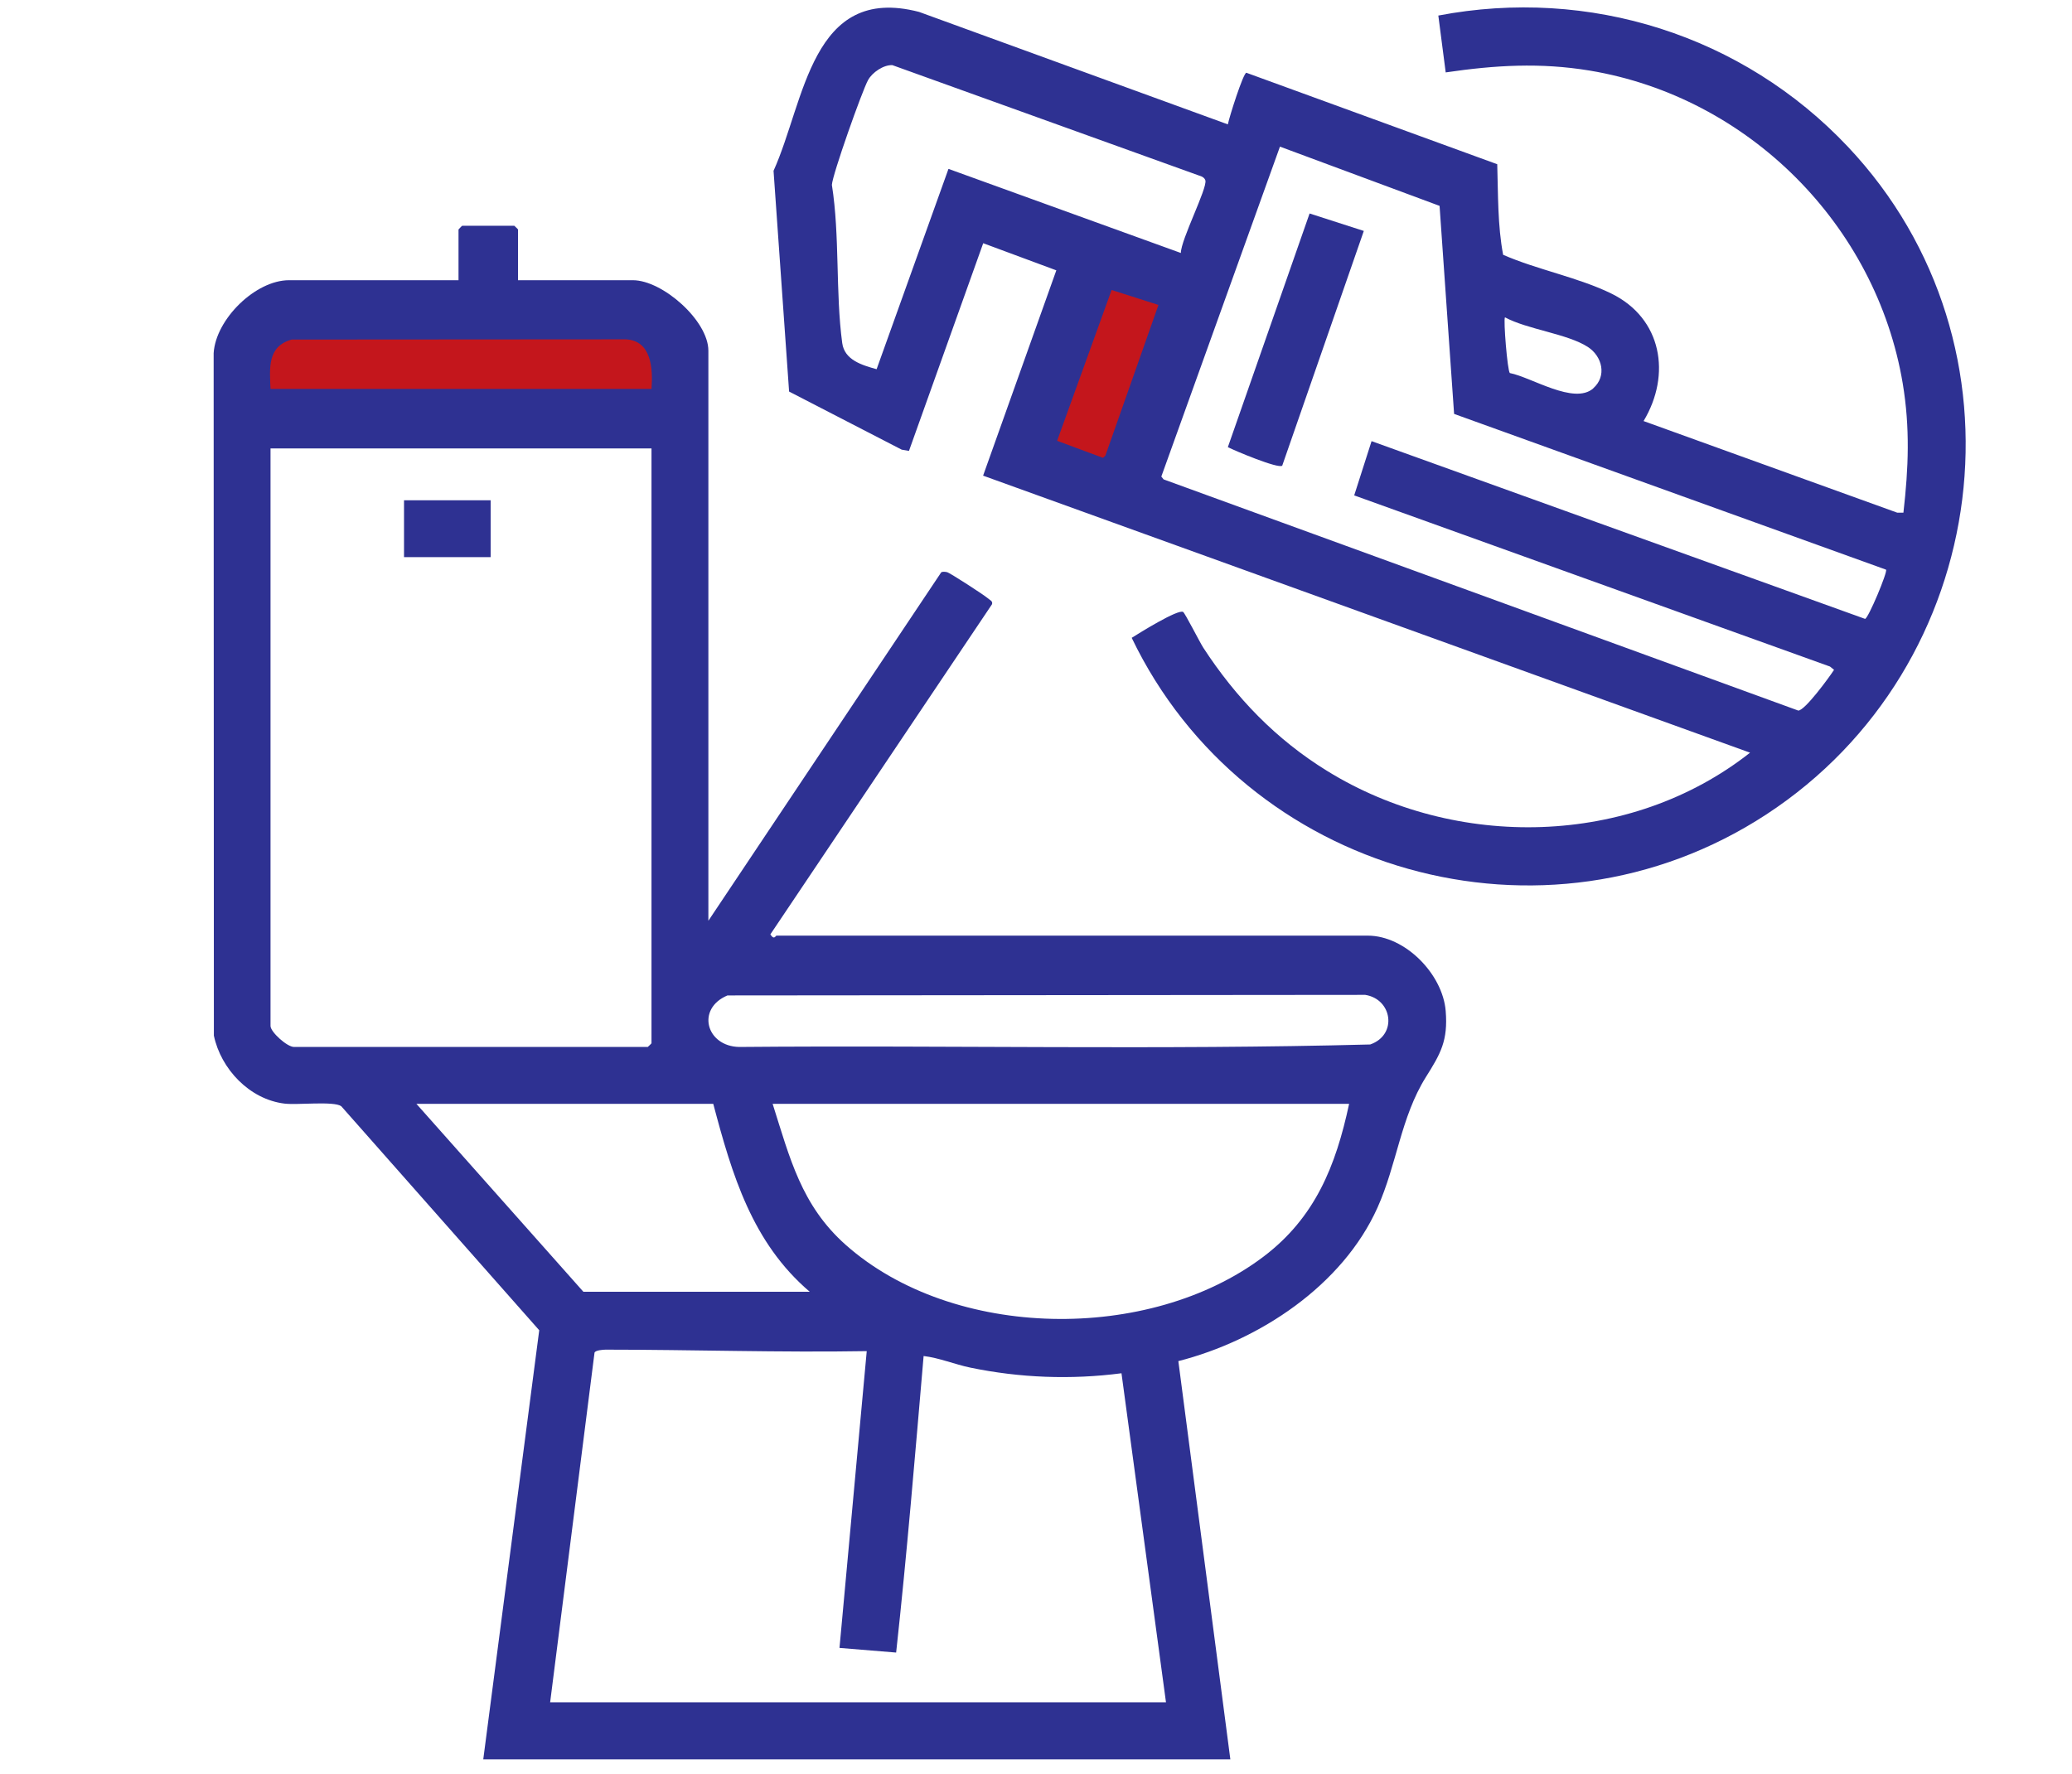
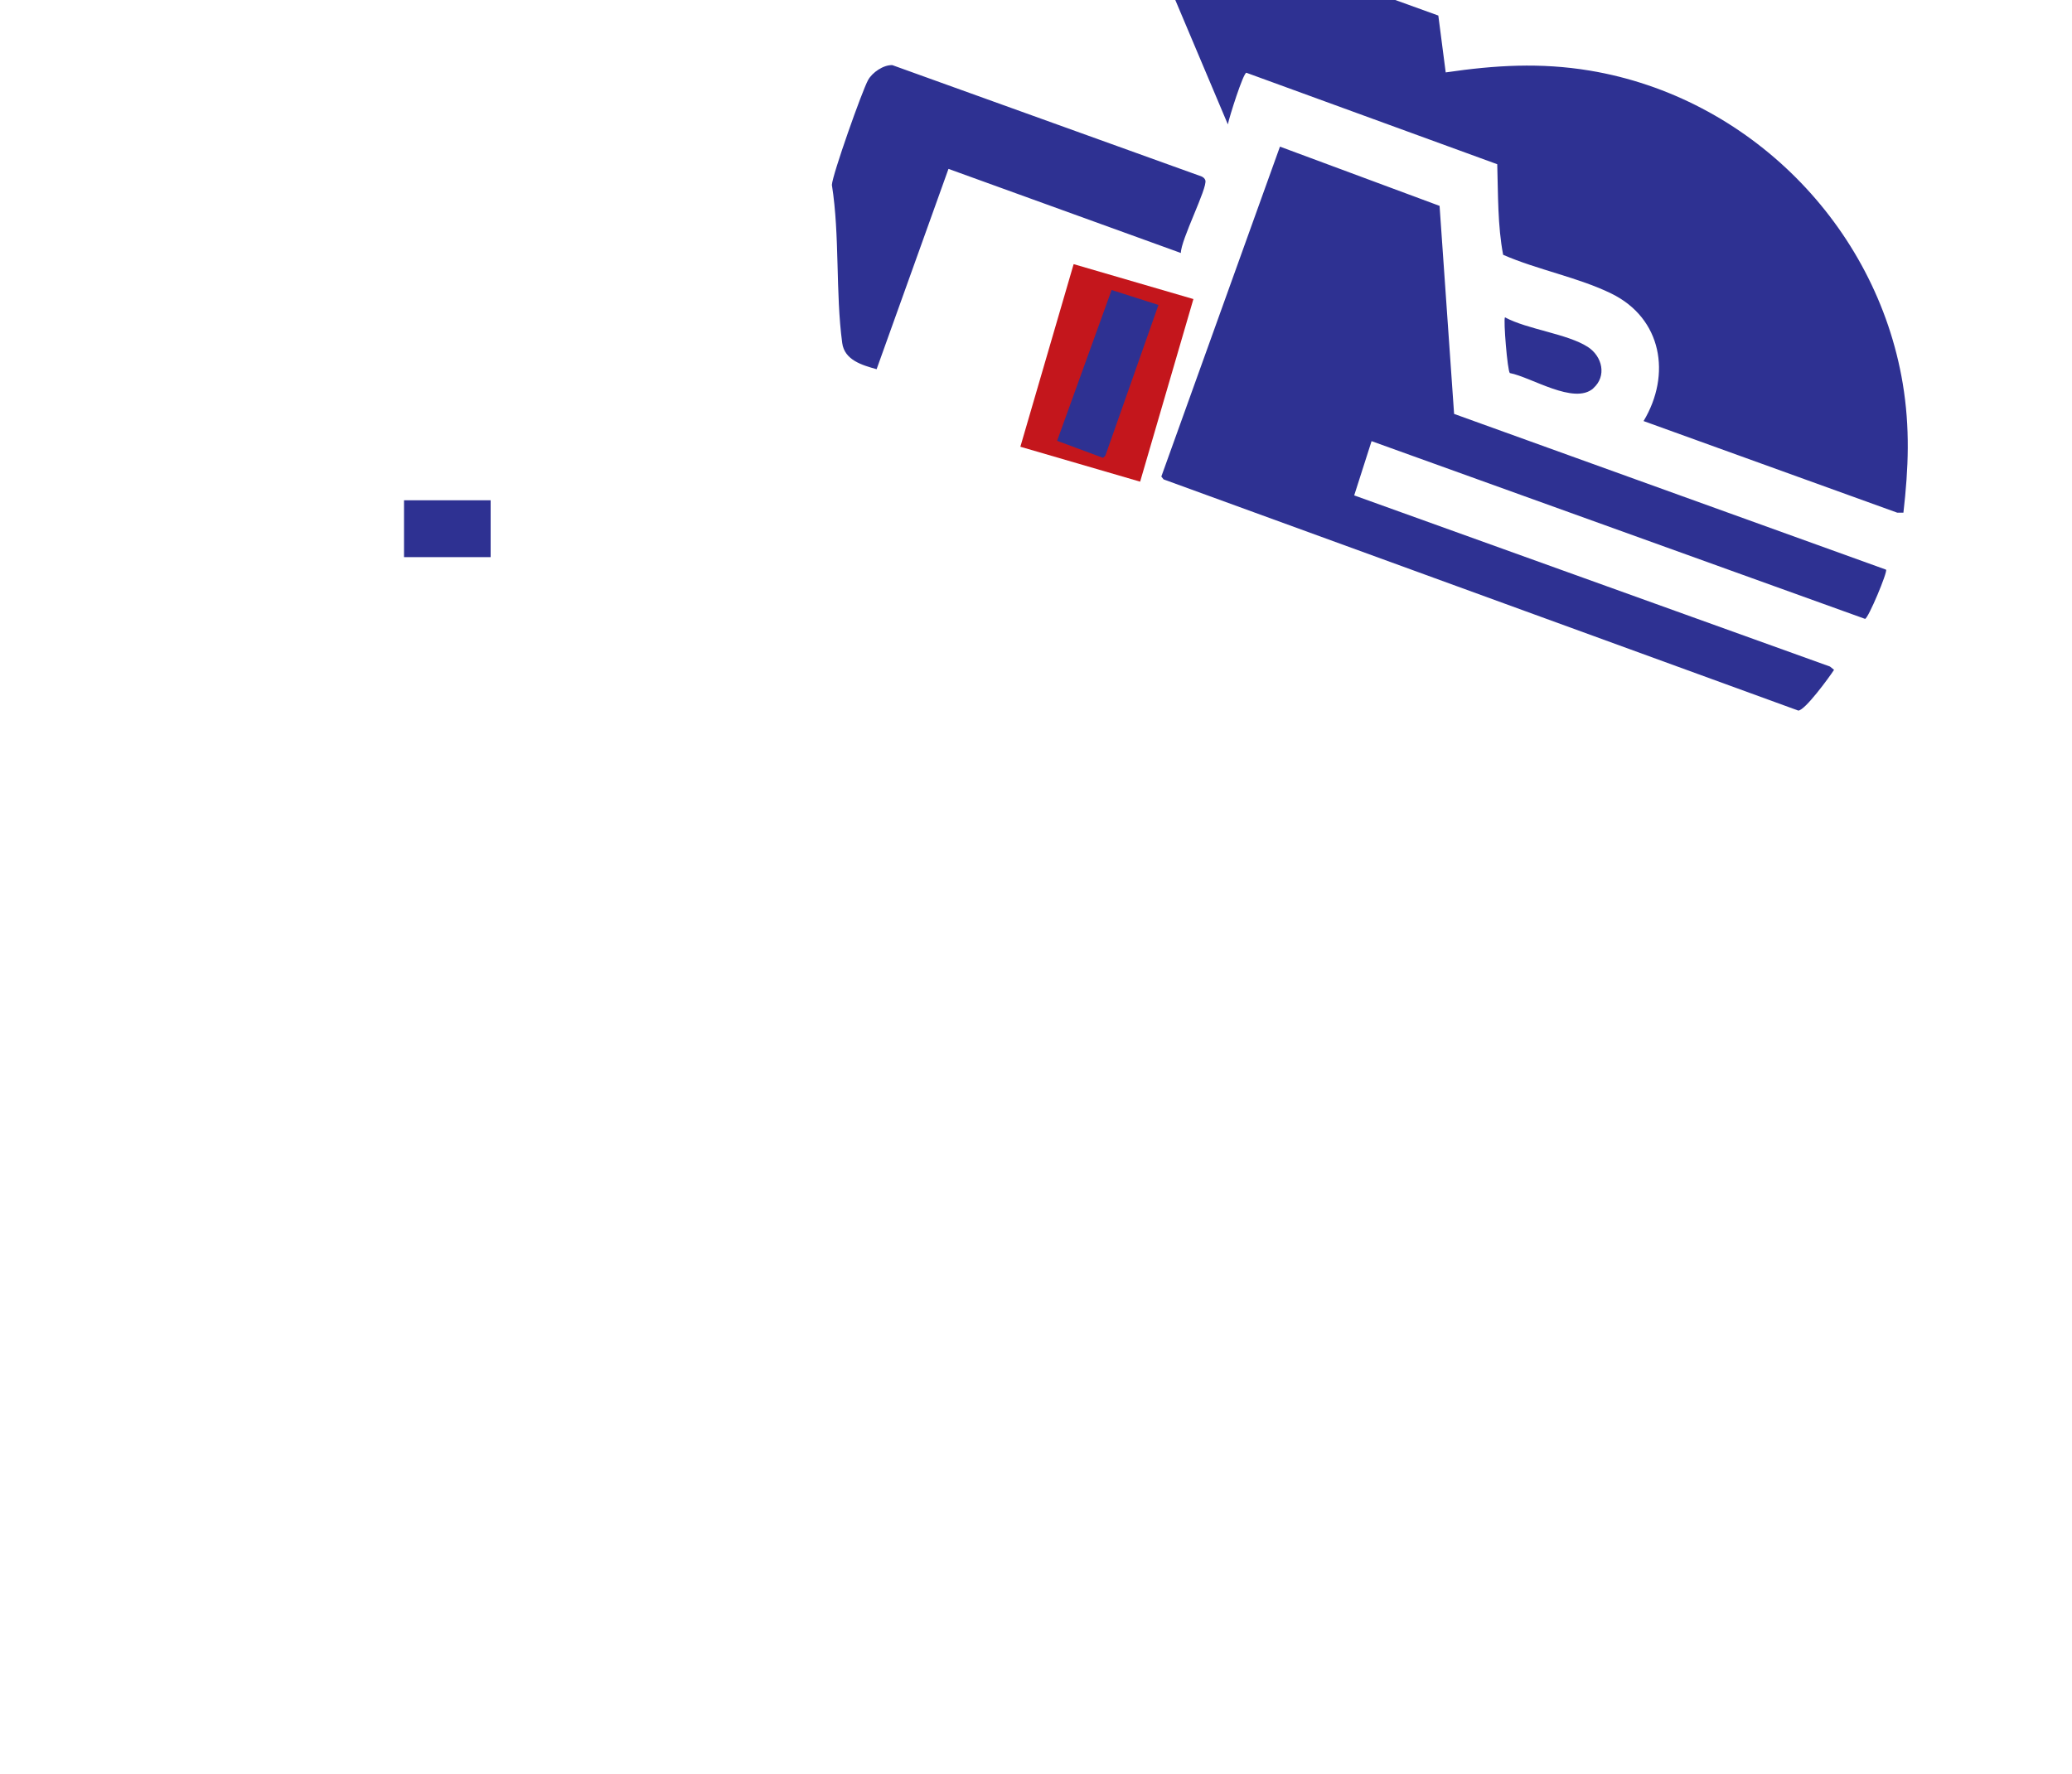
<svg xmlns="http://www.w3.org/2000/svg" id="Layer_1" data-name="Layer 1" viewBox="0 0 182.52 156.3">
  <defs>
    <style>      .cls-1 {        fill: #2e3192;      }      .cls-2 {        fill: #c4161c;      }    </style>
  </defs>
  <rect class="cls-2" x="92.01" y="24.48" width="10.99" height="16.76" transform="translate(13.1 -25.99) rotate(16.26)" />
-   <rect class="cls-2" x="21.41" y="28.25" width="36.76" height="7.7" />
  <g id="_1GA6g7" data-name="1GA6g7">
    <g>
-       <path class="cls-1" d="M45.62,24.69h10.13c2.61,0,6.65,3.56,6.65,6.21v50.23l20.51-30.7c.13-.08.34-.05.5-.02.24.04,3.3,2.03,3.6,2.3.16.15.48.25.37.54l-19.52,29.08c.34.54.46.11.54.11h52.08c3.32,0,6.61,3.41,6.87,6.64.21,2.61-.44,3.75-1.75,5.83-2.21,3.54-2.55,7.69-4.26,11.5-3.08,6.86-10.41,11.7-17.54,13.52l4.58,35.09H42.57l4.93-37.81-17.44-19.74c-.64-.47-3.89-.09-5-.23-3.07-.37-5.6-3.04-6.22-5.99l-.02-60.13c.18-2.99,3.68-6.43,6.64-6.43h14.93v-4.47s.3-.33.33-.33h4.58s.33.3.33.33v4.47ZM57.39,34.27c.13-1.79.01-4.27-2.28-4.37l-29.42.02c-2.15.61-1.94,2.5-1.86,4.35h33.56ZM57.39,39.51H23.83v50.89c0,.53,1.46,1.85,2.07,1.85h31.16s.33-.3.33-.33v-52.41ZM64.08,87.71c-2.78,1.17-1.87,4.48,1.03,4.54,18.52-.16,37.12.27,55.59-.22,2.42-.84,1.95-4-.44-4.37l-56.18.05ZM62.83,97.26h-26.15l14.71,16.56h19.94c-5.08-4.33-6.85-10.33-8.5-16.56ZM118.84,97.26h-50.78c1.52,4.79,2.53,8.95,6.43,12.42,9.48,8.42,26.76,8.63,36.79,1.06,4.57-3.45,6.39-8.01,7.56-13.47ZM48.45,149.99h54.26l-3.92-28.99c-4.44.58-8.95.41-13.33-.5-1.39-.29-2.69-.85-4.1-1.02-.75,8.71-1.47,17.45-2.42,26.13l-4.99-.41,2.4-26.15c-7.66.13-15.34-.13-22.99-.13-.22,0-.93.05-.99.27l-3.91,30.81Z" />
-       <path class="cls-1" d="M108.16,10.96c.12-.63,1.35-4.52,1.63-4.55l22.1,8.06c.08,2.64.03,5.42.52,7.98,2.98,1.31,6.66,2,9.54,3.42,4.45,2.18,5.29,7.14,2.83,11.23l22.34,8.07h.55c.45-3.94.59-7.46-.06-11.38-2.34-13.97-13.59-25.24-27.57-27.57-4.36-.72-8.34-.48-12.69.16l-.65-5.01c13.31-2.54,26.82,1.75,36.07,11.55,16.49,17.47,12.79,45.8-7.19,58.85-19.52,12.75-45.91,5.21-55.89-15.57.65-.41,4.08-2.55,4.53-2.28.16.09,1.45,2.64,1.77,3.14,2.87,4.41,6.42,8.1,10.92,10.87,11.34,7,26.69,6.71,37.25-1.61l-67.56-24.41,6.45-18.09-6.44-2.39-6.54,18.3-.64-.11-9.92-5.12-1.37-19.45c2.77-6.12,3.31-16.47,12.82-14l27.23,9.92ZM104.02,22.29c0-1.17,2.35-5.71,2.16-6.4-.05-.16-.18-.27-.33-.34l-27.24-9.81c-.78-.04-1.77.64-2.14,1.31-.52.93-3.15,8.36-3.19,9.24.71,4.5.31,9.48.91,13.93.2,1.5,1.73,1.95,3.03,2.31l6.33-17.65,20.47,7.41ZM166.13,50.19l-38.04-13.72-1.28-18.33-14.06-5.22-10.45,29.07.2.25,55.91,20.37c.59-.01,2.73-2.94,3.15-3.59l-.36-.29-41.91-15.08,1.53-4.78,43.47,15.66c.28-.02,2.01-4.16,1.85-4.33ZM102.05,26.87l-4.13-1.32-4.8,13.29,4.04,1.5.21-.19,4.68-13.29ZM140.35,34.21c1.21-1.07.8-2.81-.48-3.64-1.79-1.16-5.32-1.54-7.3-2.61-.15.2.22,4.73.43,4.91,1.91.37,5.66,2.83,7.35,1.35Z" />
+       <path class="cls-1" d="M108.16,10.96c.12-.63,1.35-4.52,1.63-4.55l22.1,8.06c.08,2.64.03,5.42.52,7.98,2.98,1.31,6.66,2,9.54,3.42,4.45,2.18,5.29,7.14,2.83,11.23l22.34,8.07h.55c.45-3.94.59-7.46-.06-11.38-2.34-13.97-13.59-25.24-27.57-27.57-4.36-.72-8.34-.48-12.69.16l-.65-5.01l-67.56-24.41,6.45-18.09-6.44-2.39-6.54,18.3-.64-.11-9.92-5.12-1.37-19.45c2.77-6.12,3.31-16.47,12.82-14l27.23,9.92ZM104.02,22.29c0-1.17,2.35-5.71,2.16-6.4-.05-.16-.18-.27-.33-.34l-27.24-9.81c-.78-.04-1.77.64-2.14,1.31-.52.93-3.15,8.36-3.19,9.24.71,4.5.31,9.48.91,13.93.2,1.5,1.73,1.95,3.03,2.31l6.33-17.65,20.47,7.41ZM166.13,50.19l-38.04-13.72-1.28-18.33-14.06-5.22-10.45,29.07.2.25,55.91,20.37c.59-.01,2.73-2.94,3.15-3.59l-.36-.29-41.91-15.08,1.53-4.78,43.47,15.66c.28-.02,2.01-4.16,1.85-4.33ZM102.05,26.87l-4.13-1.32-4.8,13.29,4.04,1.5.21-.19,4.68-13.29ZM140.35,34.21c1.21-1.07.8-2.81-.48-3.64-1.79-1.16-5.32-1.54-7.3-2.61-.15.2.22,4.73.43,4.91,1.91.37,5.66,2.83,7.35,1.35Z" />
      <rect class="cls-1" x="35.59" y="44.08" width="7.63" height="5.01" />
-       <path class="cls-1" d="M120.14,20.34l-7.19,20.69c-.34.3-4.19-1.32-4.79-1.63l7.2-20.59,4.78,1.54Z" />
    </g>
  </g>
</svg>